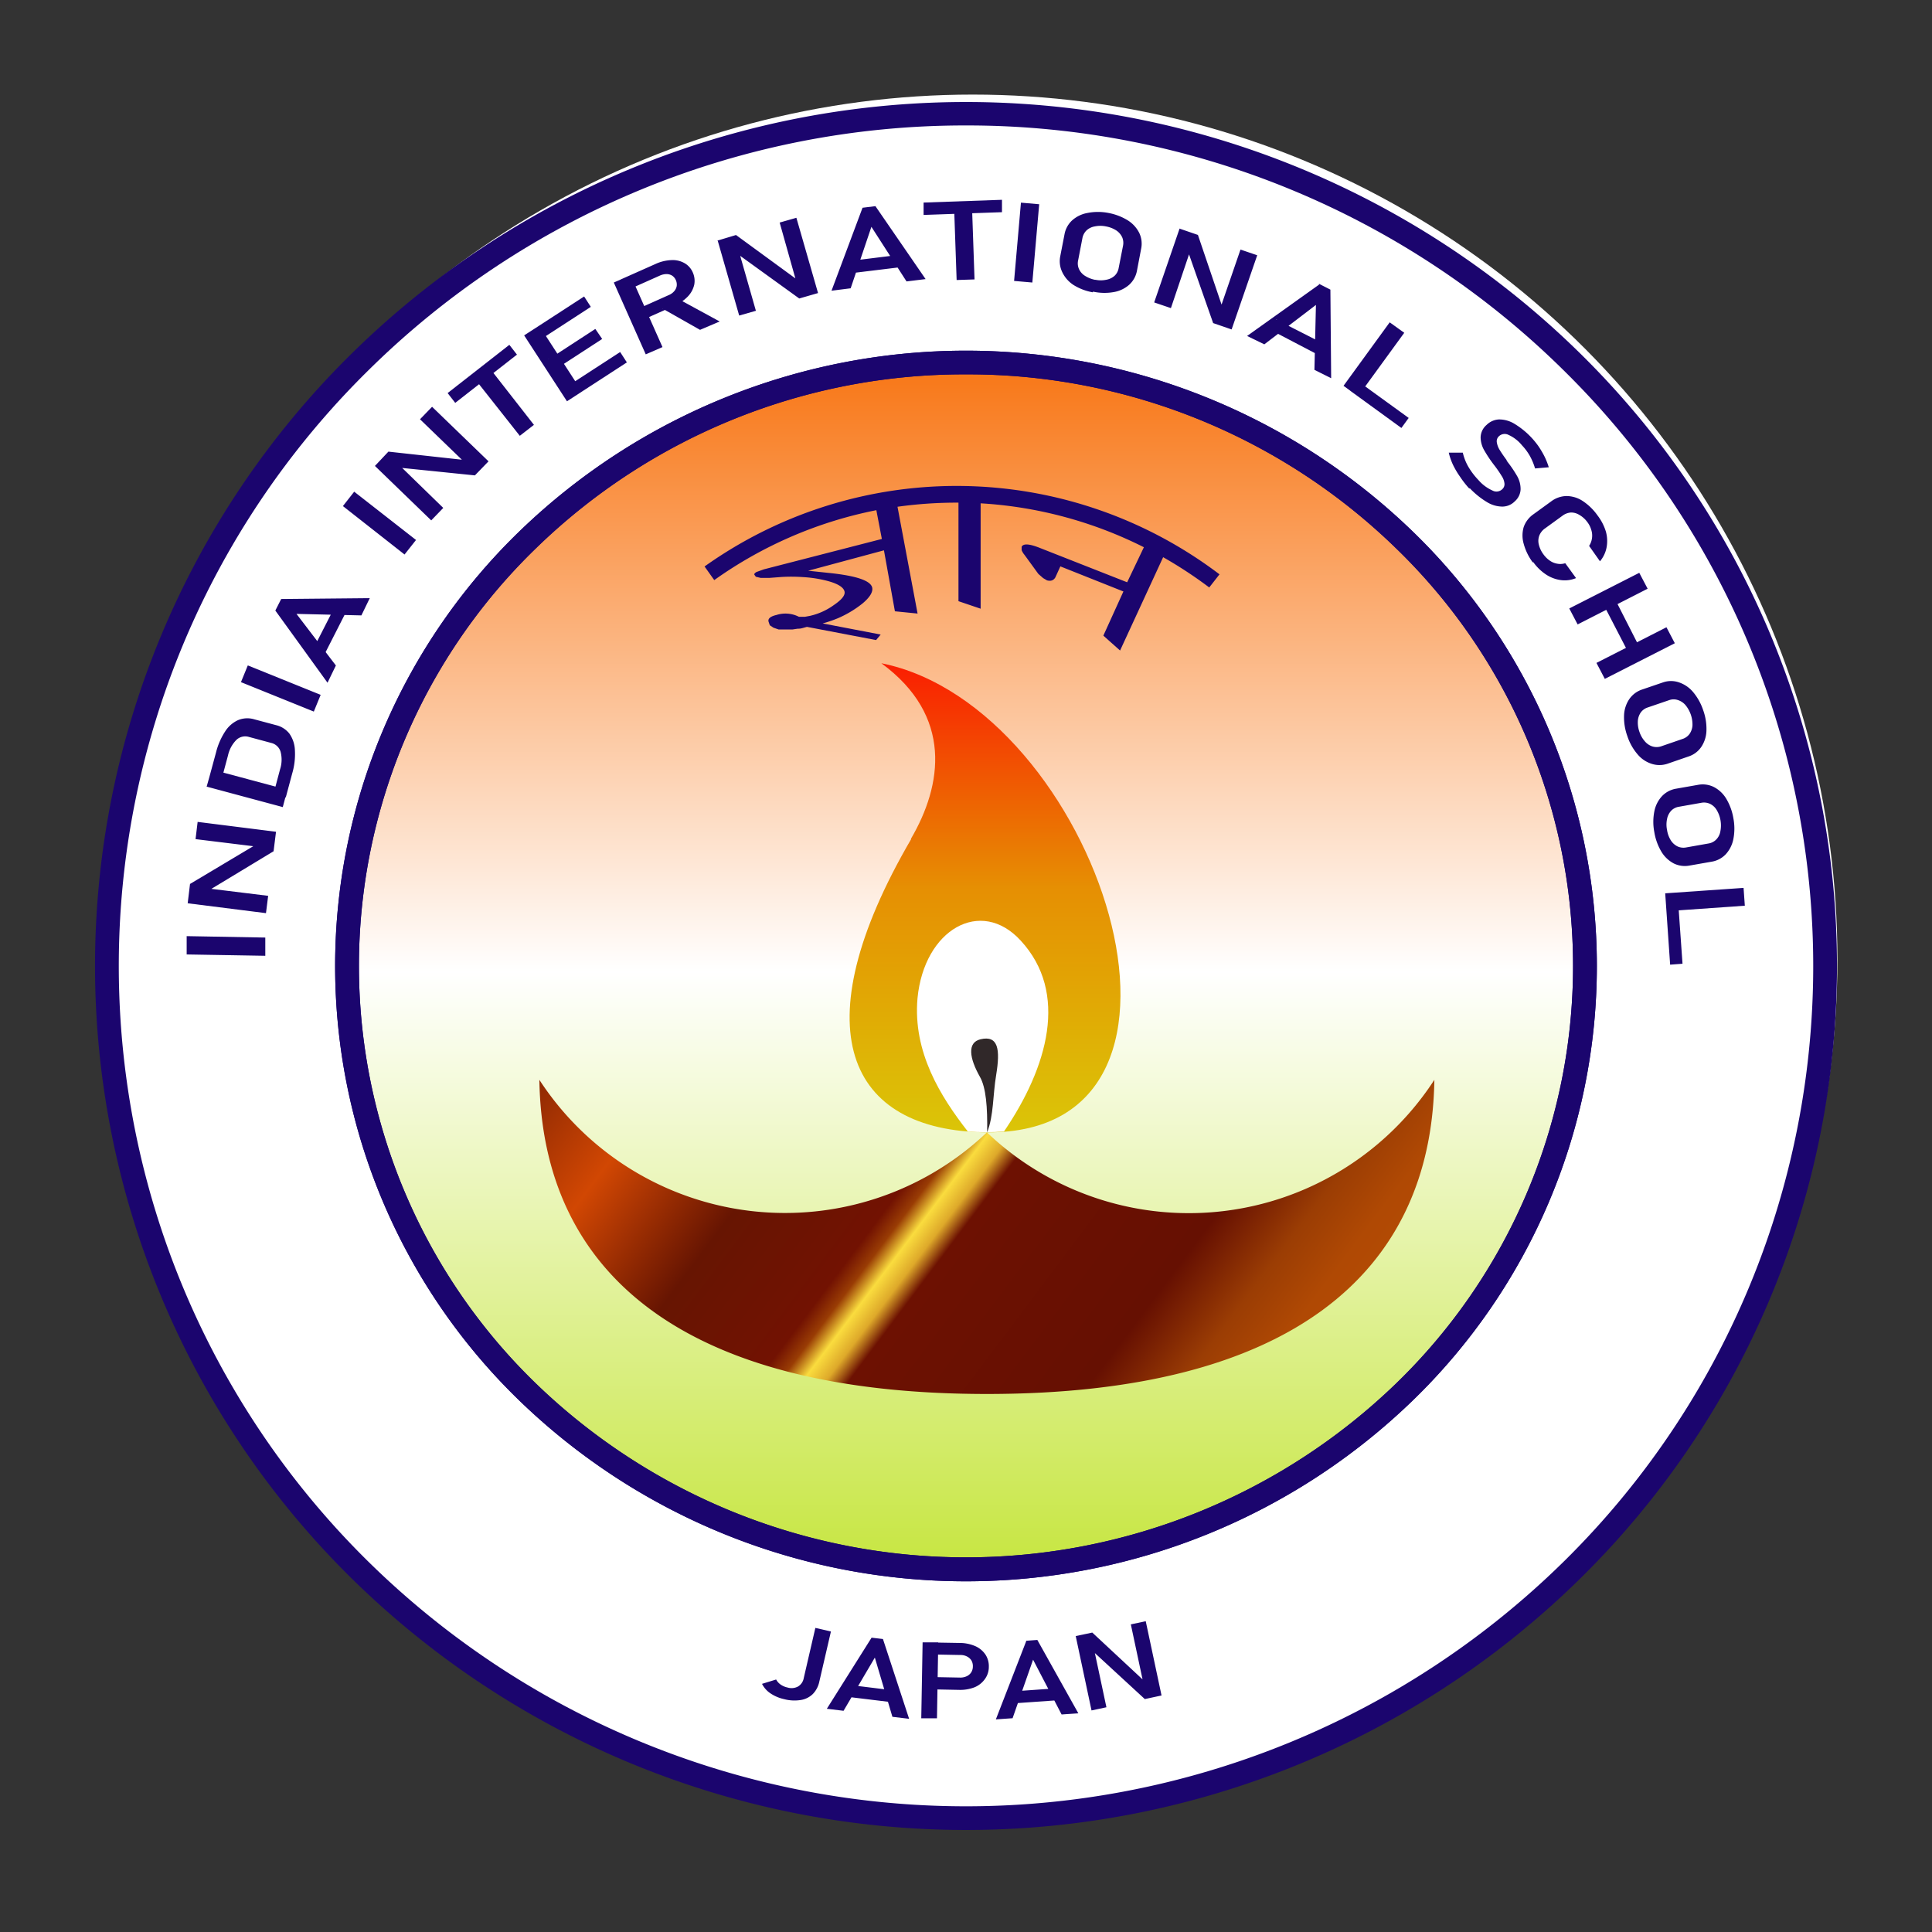
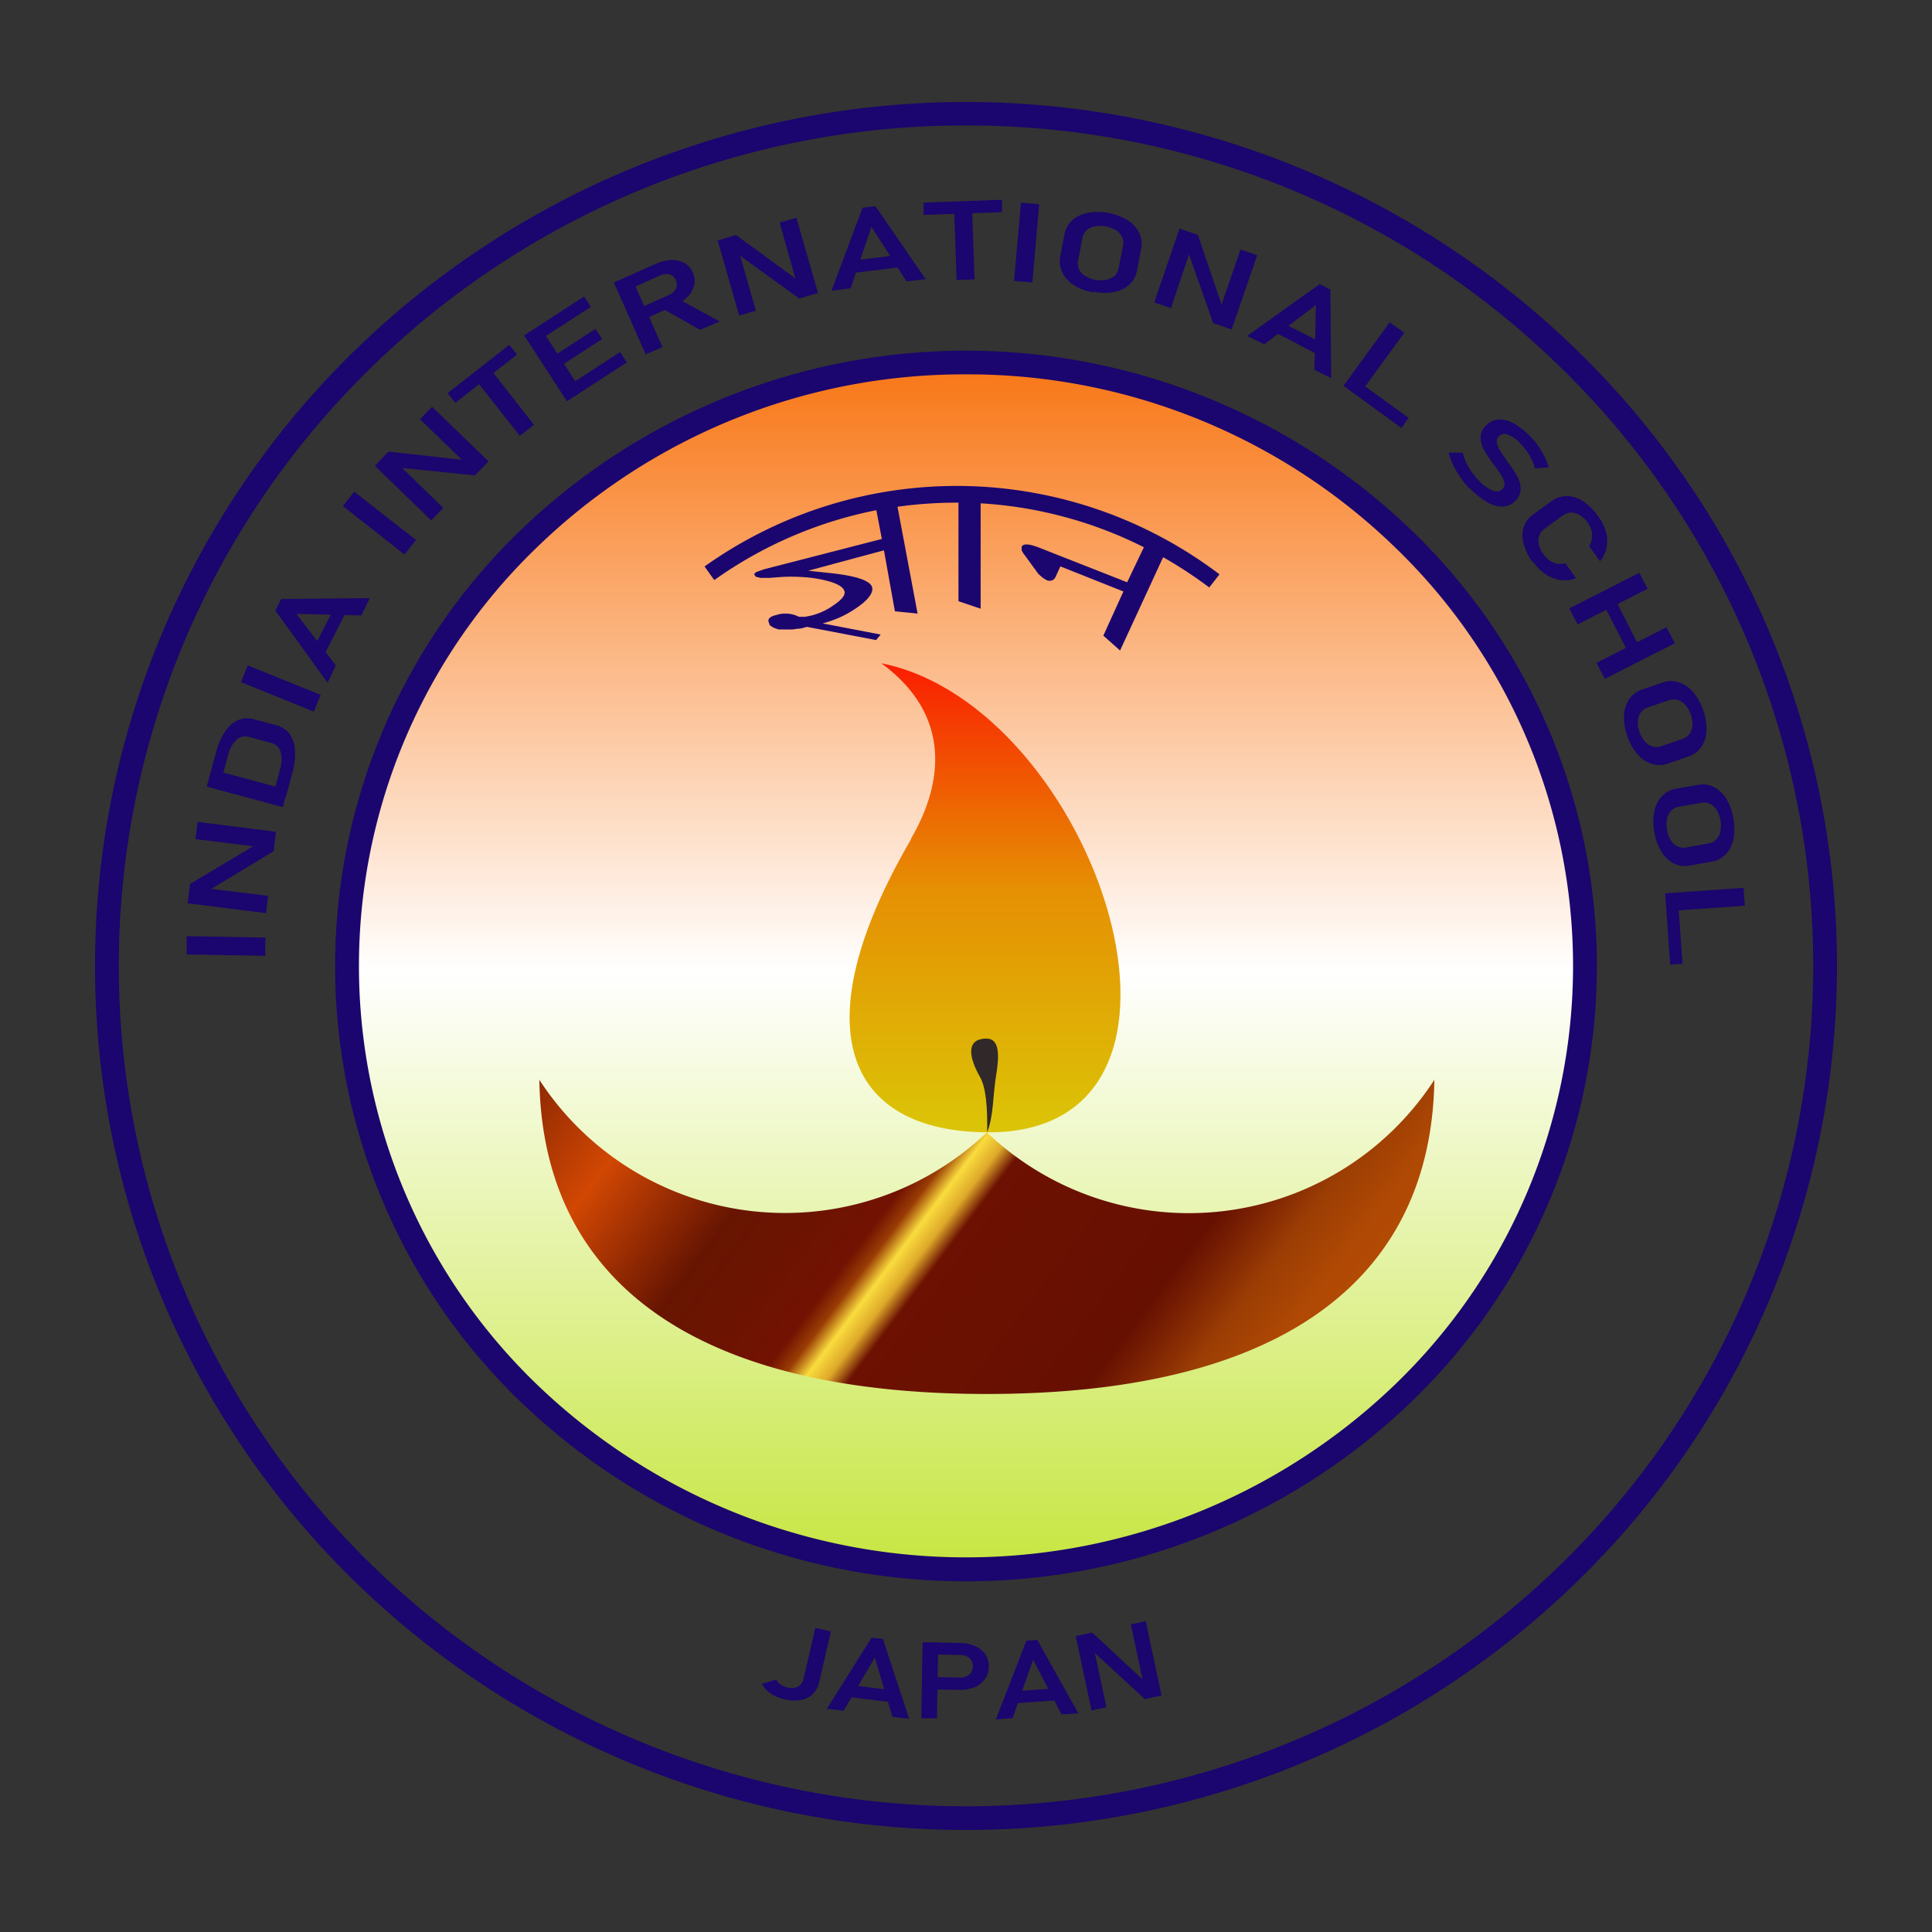
<svg xmlns="http://www.w3.org/2000/svg" width="158" height="158" fill="none">
  <rect width="100%" height="100%" fill="#333333" stroke="none" />
-   <circle cx="79.552" cy="78.448" r="70.713" fill="#fff" />
  <path d="M79 10.26a69.37 69.37 0 0 0-49 20.15 68.337 68.337 0 0 0 0 97.18 69.704 69.704 0 0 0 98.001 0 68.336 68.336 0 0 0 0-97.18A69.372 69.372 0 0 0 79 10.26ZM28.638 29.035a71.633 71.633 0 0 1 100.724 0A70.262 70.262 0 0 1 150.229 79a70.254 70.254 0 0 1-20.867 49.965 71.635 71.635 0 0 1-100.724 0A70.26 70.26 0 0 1 7.771 79a70.253 70.253 0 0 1 20.867-49.965Z" fill="#1B056E" />
  <path d="M79 128.356c27.957 0 50.622-22.097 50.622-49.356S106.957 29.644 79 29.644C51.042 29.644 28.378 51.74 28.378 79S51.042 128.356 79 128.356Z" fill="url(#a)" />
  <path d="M79 30.615a50.157 50.157 0 0 0-35.123 14.179 47.529 47.529 0 0 0 0 68.398 50.612 50.612 0 0 0 70.245 0 47.518 47.518 0 0 0 14.523-34.199 47.53 47.53 0 0 0-14.523-34.199A50.155 50.155 0 0 0 79 30.615Zm-36.47 12.79a52.523 52.523 0 0 1 72.94 0A49.444 49.444 0 0 1 130.592 79a49.456 49.456 0 0 1-15.122 35.594 52.523 52.523 0 0 1-72.94 0 49.448 49.448 0 0 1-11.185-54.93A49.453 49.453 0 0 1 42.53 43.405Z" fill="#1B056E" />
-   <path d="M79 30.615a50.157 50.157 0 0 0-35.123 14.179 47.529 47.529 0 0 0 0 68.398 50.612 50.612 0 0 0 70.245 0 47.518 47.518 0 0 0 14.523-34.199 47.53 47.53 0 0 0-14.523-34.199A50.155 50.155 0 0 0 79 30.615Zm-36.47 12.79a52.523 52.523 0 0 1 72.94 0A49.443 49.443 0 0 1 130.592 79a49.456 49.456 0 0 1-15.122 35.594 52.523 52.523 0 0 1-72.94 0 49.448 49.448 0 0 1-11.185-54.93A49.452 49.452 0 0 1 42.53 43.405Z" fill="#1B056E" />
  <path d="M74.513 68.624c-9.042 15.506-5.246 23.891 6.197 23.98 20.519.158 8.953-34.842-8.632-38.364 5.882 4.316 4.986 9.98 2.415 14.363l.02.02Z" fill="url(#b)" />
-   <path d="M79.15 92.536c.984.075 1.972.075 2.955 0 3.584-5.26 5.315-11.34 1.368-15.615-3.256-3.557-7.9-.924-8.44 4.726-.383 4.391 1.867 8.01 4.117 10.89Z" fill="#fff" />
  <path d="M80.142 88.07c.493.868.623 2.469.588 4.535.548-1.423.452-2.99.74-4.713.334-2.052.184-3.242-1.28-2.9-1.108.26-.916 1.546-.048 3.078Z" fill="#302829" />
  <path d="M80.71 92.605a23.94 23.94 0 0 0 36.593-4.296C117.064 104.116 105.545 114 80.71 114c-24.835 0-36.36-9.883-36.6-25.69a23.975 23.975 0 0 0 36.6 4.296Z" fill="url(#c)" />
  <path d="M21.696 76.674v1.491l-6.43-.109v-1.498l6.43.116Zm-6.347-2.804.191-1.58 5.376-3.208.096.158-5.02-.616.17-1.409 6.41.807-.199 1.594-5.294 3.2-.102-.163 4.952.608-.178 1.416-6.402-.807Zm7.017-8.933.534-2.01c.154-.467.17-.968.048-1.444a1.053 1.053 0 0 0-.766-.725l-1.827-.492a1.046 1.046 0 0 0-1.026.246c-.343.35-.58.792-.684 1.272l-.54 2.011-.978-.267.534-1.97c.15-.614.401-1.199.745-1.73.256-.41.627-.737 1.067-.937a1.97 1.97 0 0 1 1.306-.069l1.793.48c.428.1.81.341 1.087.683.283.402.443.877.458 1.368.037.64-.037 1.28-.219 1.895l-.526 1.963-1.006-.274Zm-5.471-.588.403-1.423 6.204 1.662-.376 1.416-6.211-1.669-.02.014Zm9.329-7.524-.56 1.368-5.958-2.407.56-1.368 5.958 2.407Zm-3.707-6.894.479-.944 7.243-.069-.684 1.41-5.308-.124 3.222 4.22-.684 1.41-4.268-5.903Zm2.927 3.481 2.128-4.165.902.458-2.127 4.18-.903-.466v-.007Zm8.564-9.234-.924 1.17-5.04-3.96.923-1.177 5.061 3.954-.02.013Zm-3.352-6.066 1.108-1.177 6.225.684v.185l-3.64-3.516.986-1.02 4.617 4.46-1.115 1.15-6.156-.63v-.184l3.57 3.474-.985 1.02-4.61-4.46v.014Zm8.208-7.087 1.17-.93 3.632 4.651-1.156.896-3.646-4.617Zm-2.257 1.122 5.048-3.946.622.8-5.048 3.946-.622-.8Zm6.258-4.72 1.231-.793 3.496 5.39-1.225.794-3.502-5.39Zm3.461 4.214 4.391-2.852.548.848-4.392 2.852-.547-.848Zm-1.464-2.25 3.824-2.49.56.82-3.83 2.49-.547-.848-.007.028Zm-1.484-2.292 4.392-2.852.547.848-4.392 2.853-.547-.849Zm8.502-1.71 2.798-1.251c.173-.068.328-.176.451-.315.11-.12.184-.27.212-.43a.91.91 0 0 0-.068-.48.849.849 0 0 0-.301-.369.875.875 0 0 0-.459-.13 1.368 1.368 0 0 0-.547.123l-2.804 1.252-.41-.93 2.845-1.266a3.42 3.42 0 0 1 1.306-.321 1.95 1.95 0 0 1 1.074.246c.308.175.548.447.684.773.141.318.18.672.11 1.012a2.052 2.052 0 0 1-.54.965 3.469 3.469 0 0 1-1.116.752l-2.838 1.265-.41-.923.013.027Zm-1.682-2.284 1.368-.595 2.612 5.875-1.368.595-2.612-5.875Zm3.974 2.154 1.306-.807 3.379 1.84-1.608.684-3.078-1.744v.027Zm4.473-5.574 1.546-.465 5.054 3.693-.116.15-1.368-4.862 1.368-.39 1.771 6.156-1.538.444-5.02-3.625.108-.157 1.368 4.788-1.367.39-1.765-6.156-.041.034Zm11.894-2.695 1.054-.13 4.103 5.965-1.559.191-2.873-4.466-1.696 5.027-1.566.198 2.537-6.785Zm-1.245 4.378 4.651-.575.124 1.006-4.651.567-.124-.998Zm8.735-4.364 1.464-.048.205 5.896-1.464.048-.205-5.896Zm-2.497-.438 6.41-.226v1.013l-6.41.225v-1.012Zm8.892 6.539-1.491-.13.56-6.402 1.492.13-.56 6.402Zm4.945.8a4.378 4.378 0 0 1-1.58-.602 2.552 2.552 0 0 1-.923-1.06 2.052 2.052 0 0 1-.157-1.293l.348-1.792c.08-.439.301-.84.63-1.142a2.55 2.55 0 0 1 1.258-.602 4.445 4.445 0 0 1 1.697 0 4.637 4.637 0 0 1 1.593.609c.401.252.726.609.937 1.033.19.403.242.857.15 1.293l-.341 1.791c-.08.44-.301.84-.63 1.143a2.553 2.553 0 0 1-1.258.602 4.36 4.36 0 0 1-1.703-.035l-.02.055Zm.206-1.026c.295.062.6.062.895 0 .255-.043.492-.156.684-.328.174-.167.288-.385.329-.622l.362-1.847a1.17 1.17 0 0 0-.075-.684 1.368 1.368 0 0 0-.492-.561 2.325 2.325 0 0 0-.842-.322 2.21 2.21 0 0 0-.896 0c-.255.04-.493.155-.684.329-.174.17-.29.39-.335.629l-.356 1.847c-.047.23-.02.47.076.684.105.23.276.422.492.554.255.161.538.273.835.328l.007-.007Zm6.88-4.186 1.512.52 2.01 5.923-.177.062 1.648-4.788 1.368.465-2.093 6.067-1.511-.52-2.052-5.848.178-.061-1.58 4.685-1.368-.465 2.086-6.067-.02.027Zm11.395 4.508.951.485.062 7.244-1.368-.684.123-5.308-4.22 3.222-1.409-.684 5.896-4.207-.035-.068Zm-3.481 2.934 4.179 2.127-.465.903-4.118-2.154.459-.903-.055.027Zm9.282.226 1.19.855-3.783 5.198-1.183-.862 3.776-5.191Zm-2.627 4.788 4.179 3.03-.595.82-4.179-3.037.595-.813Zm9.138 8.81a7.842 7.842 0 0 1-.759-.972 6.718 6.718 0 0 1-.581-.985 5.055 5.055 0 0 1-.342-.985h1.149c.093.409.247.8.458 1.163.232.393.51.758.828 1.087.311.36.696.646 1.128.842a.682.682 0 0 0 .807-.096.554.554 0 0 0 .185-.486 1.358 1.358 0 0 0-.219-.588 9.59 9.59 0 0 0-.52-.766l-.068-.089a10.64 10.64 0 0 1-.835-1.238 2.17 2.17 0 0 1-.307-1.067 1.378 1.378 0 0 1 .485-1.026c.27-.27.631-.431 1.012-.451a2.4 2.4 0 0 1 1.245.342 6.561 6.561 0 0 1 1.977 1.833c.185.269.352.55.499.841.143.289.262.588.356.896l-1.122.096a5.093 5.093 0 0 0-.431-1.033 4.407 4.407 0 0 0-.629-.848 3.016 3.016 0 0 0-1.108-.862.684.684 0 0 0-.78.103.554.554 0 0 0-.178.513c.035.213.112.418.226.602.13.212.315.492.575.84v.042l.041.055.041.061c.299.38.568.783.807 1.204.171.32.258.677.253 1.04a1.376 1.376 0 0 1-.472.97 1.43 1.43 0 0 1-1.012.432 2.437 2.437 0 0 1-1.259-.363 6.661 6.661 0 0 1-1.416-1.142l-.034.034Zm5.198 6.046a4.554 4.554 0 0 1-.752-1.533 2.448 2.448 0 0 1 0-1.367c.151-.432.437-.803.814-1.06l1.423-1.033a2.139 2.139 0 0 1 1.258-.445c.469.003.928.14 1.32.397.48.316.895.72 1.225 1.19.306.397.538.847.684 1.327.116.42.135.863.054 1.292-.08.417-.266.805-.54 1.13l-.889-1.26c.121-.18.2-.386.232-.601a1.494 1.494 0 0 0-.047-.684 1.935 1.935 0 0 0-.315-.643 2.119 2.119 0 0 0-.684-.616 1.26 1.26 0 0 0-.684-.185 1.307 1.307 0 0 0-.684.267l-1.423 1.033c-.208.144-.37.346-.465.581a1.227 1.227 0 0 0-.041.74c.07.292.201.567.383.806.141.197.314.368.513.506.184.13.394.216.616.253.216.041.44.027.649-.04l.883 1.217a2.415 2.415 0 0 1-1.238.164 2.887 2.887 0 0 1-1.218-.458 4.03 4.03 0 0 1-1.053-1.026l-.021.048Zm10.924 5.294.684 1.306-5.725 2.914-.684-1.306 5.725-2.914Zm-2.223-4.453.684 1.3-5.725 2.92-.684-1.306 5.725-2.914Zm-2.093 1.936 2.298 4.514-.896.458-2.332-4.507.896-.459.034-.006Zm1.115 11.409a4.486 4.486 0 0 1-.267-1.683c.014-.474.161-.933.424-1.327a2.053 2.053 0 0 1 1.04-.787l1.723-.588a1.993 1.993 0 0 1 1.307 0 2.58 2.58 0 0 1 1.149.787c.367.438.647.942.827 1.484.196.539.286 1.11.267 1.683-.013.473-.16.933-.424 1.327a2.011 2.011 0 0 1-1.046.78l-1.724.594c-.422.141-.878.141-1.3 0a2.474 2.474 0 0 1-1.149-.786 4.373 4.373 0 0 1-.827-1.484Zm.991-.343c.095.288.246.553.445.78.163.194.376.338.616.417.223.068.461.068.684 0l1.785-.615c.231-.075.432-.221.574-.417.138-.203.218-.44.233-.684a2.506 2.506 0 0 0-.575-1.67 1.368 1.368 0 0 0-.622-.41 1.088 1.088 0 0 0-.684 0l-1.785.61a1.134 1.134 0 0 0-.568.416c-.137.203-.218.44-.233.684-.017.302.027.605.13.89Zm1.218 8.208a4.401 4.401 0 0 1 0-1.696c.088-.468.306-.902.629-1.252.307-.322.71-.535 1.149-.608l1.792-.315a2.053 2.053 0 0 1 1.3.178c.42.219.77.55 1.012.957.292.49.489 1.031.582 1.594.109.562.109 1.14 0 1.703a2.56 2.56 0 0 1-.623 1.245 2.05 2.05 0 0 1-1.163.609l-1.792.314a2.05 2.05 0 0 1-1.292-.17 2.593 2.593 0 0 1-1.013-.958 4.536 4.536 0 0 1-.581-1.6Zm1.04-.184c.043.3.148.589.307.848.133.213.323.386.548.499.213.098.452.129.684.089l1.853-.328c.239-.036.46-.15.629-.322.183-.187.302-.426.342-.684a2.468 2.468 0 0 0-.307-1.737 1.275 1.275 0 0 0-.548-.5 1.16 1.16 0 0 0-.684-.088l-1.853.328c-.239.036-.46.149-.629.321a1.36 1.36 0 0 0-.342.684c-.062.296-.062.601 0 .896v-.006Zm6.258 4.74.103 1.457-6.409.45-.103-1.463 6.409-.444Zm-5.356 1.06.363 5.143-1.012.076-.356-5.15 1.005-.07ZM64.13 138.958a3.232 3.232 0 0 1-1.128-.479 2.049 2.049 0 0 1-.684-.773l1.156-.355c.086.164.21.304.362.41.173.12.368.204.575.246a1.11 1.11 0 0 0 .861-.089 1.001 1.001 0 0 0 .459-.684l.95-4.104 1.273.295-.951 4.103c-.078.378-.26.727-.527 1.006a1.808 1.808 0 0 1-.978.492 3.322 3.322 0 0 1-1.368-.068Zm7.155-5.027.923.109 2.14 6.525-1.367-.164-1.436-4.842-2.558 4.35-1.368-.164 3.659-5.814h.007Zm-2.052 3.837 4.063.499-.117.971-4.104-.499.158-.971Zm6.785-.623 2.49.048c.188.006.375-.031.547-.109a.873.873 0 0 0 .369-.315.887.887 0 0 0 .137-.479.91.91 0 0 0-.116-.492.887.887 0 0 0-.363-.328 1.115 1.115 0 0 0-.54-.123l-2.49-.048v-.978l2.455.041c.43.002.856.09 1.252.26.334.146.62.383.828.684.194.298.292.649.28 1.005.003.355-.107.703-.314.992a1.95 1.95 0 0 1-.855.684c-.402.153-.83.225-1.259.212l-2.449-.048v-.978l.028-.028Zm-.568-2.831h1.28l-.104 6.21h-1.285l.11-6.21Zm8.454-.13.93-.069 3.352 5.999-1.368.096-2.332-4.48-1.676 4.787-1.368.096 2.483-6.402-.02-.027Zm-1.258 4.152 4.103-.288.069.978-4.104.288-.068-.978Zm5.314-4.535 1.368-.288 4.275 3.981-.103.137-1.019-4.788 1.218-.26 1.293 6.074-1.368.294-4.248-3.912.103-.137 1.005 4.719-1.218.26-1.292-6.08h-.014ZM99.731 46.97a35.567 35.567 0 0 0-42.112-.644l.793 1.115a34.303 34.303 0 0 1 13.256-5.718l.451 2.353-9.644 2.483-.609.219c-.13.075-.212.17-.17.225l.116.164.403.096h.684l.978-.075c.595-.037 1.191-.034 1.785.007.576.031 1.148.111 1.71.24 1.054.239 1.621.56 1.697.957.054.294-.233.65-.862 1.08-.591.43-1.264.736-1.977.896l-.417.076h-.472a2.435 2.435 0 0 0-1.847-.15c-.5.116-.718.307-.636.56l.096.28.3.199.418.144h1.149l.417-.062c.13.005.259-.012.383-.048l.37-.102 5.656 1.08.376-.451-4.746-.91c.428-.116.848-.26 1.258-.43a8.754 8.754 0 0 0 1.997-1.198c.602-.5.862-.937.8-1.286-.109-.581-1.292-.985-3.563-1.217l-1.676-.178 6.197-1.669.896 4.986 1.854.185-1.642-8.734a34.814 34.814 0 0 1 4.986-.336v8.058l1.813.615v-8.618a34.138 34.138 0 0 1 13.351 3.591l-1.368 2.866L85 44.794c-.835-.328-1.32-.356-1.45-.075v.273c.057.14.135.269.232.383l1.135 1.56.39.342.315.185c.321.088.54 0 .684-.24l.41-.903 5.157 2.052-1.641 3.612 1.368 1.217 3.522-7.633a35.038 35.038 0 0 1 3.77 2.476l.84-1.074Z" fill="#1B056E" />
  <defs>
    <linearGradient id="a" x1="78.849" y1="127.862" x2="78.849" y2="29.087" gradientUnits="userSpaceOnUse">
      <stop stop-color="#C7E642" />
      <stop offset=".49" stop-color="#fff" />
      <stop offset="1" stop-color="#F87412" />
    </linearGradient>
    <linearGradient id="b" x1="80.425" y1="92.239" x2="80.425" y2="53.699" gradientUnits="userSpaceOnUse">
      <stop stop-color="#DBC407" />
      <stop offset=".51" stop-color="#E68F03" />
      <stop offset="1" stop-color="#FB1A01" />
    </linearGradient>
    <linearGradient id="c" x1="48.826" y1="69.91" x2="109.249" y2="115.274" gradientUnits="userSpaceOnUse">
      <stop stop-color="#581002" />
      <stop offset=".21" stop-color="#D14703" />
      <stop offset=".35" stop-color="#671502" />
      <stop offset=".48" stop-color="#721202" />
      <stop offset=".5" stop-color="#993C04" />
      <stop offset=".52" stop-color="#FADC3E" />
      <stop offset=".54" stop-color="#DEA92A" />
      <stop offset=".56" stop-color="#6D1102" />
      <stop offset=".77" stop-color="#661002" />
      <stop offset=".85" stop-color="#9B3D04" />
      <stop offset=".91" stop-color="#B04904" />
      <stop offset="1" stop-color="#B74C04" />
    </linearGradient>
  </defs>
</svg>